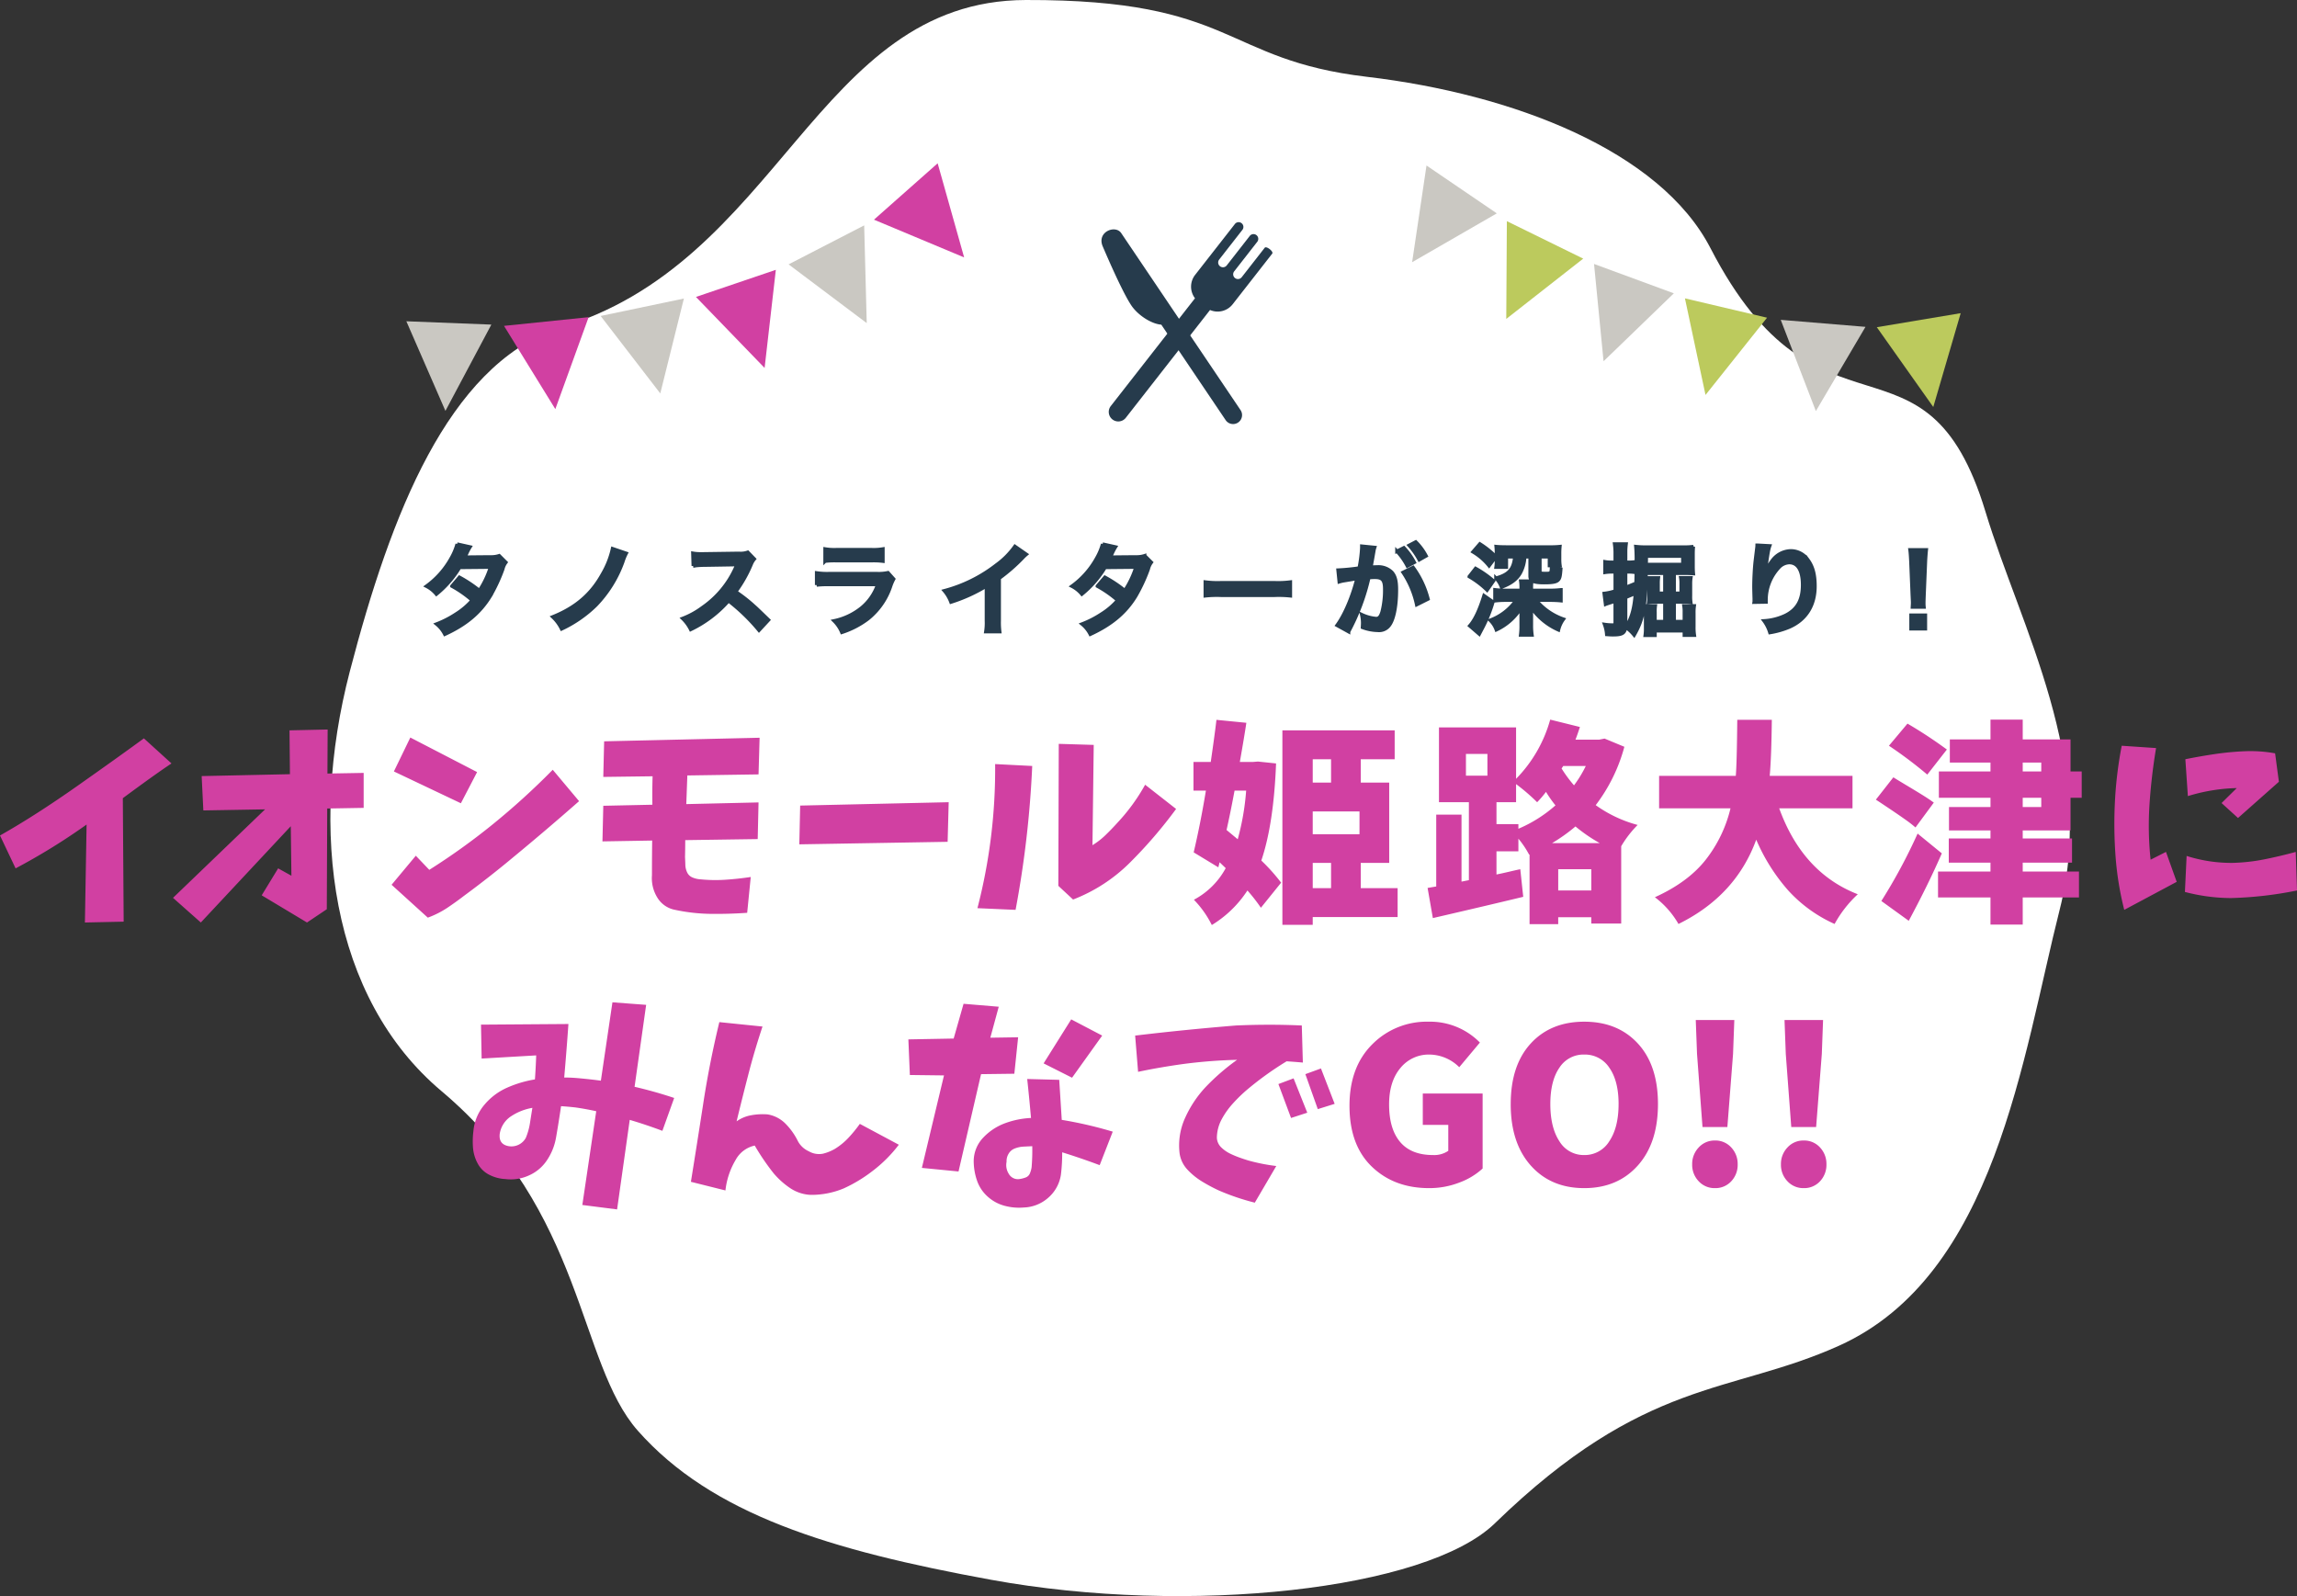
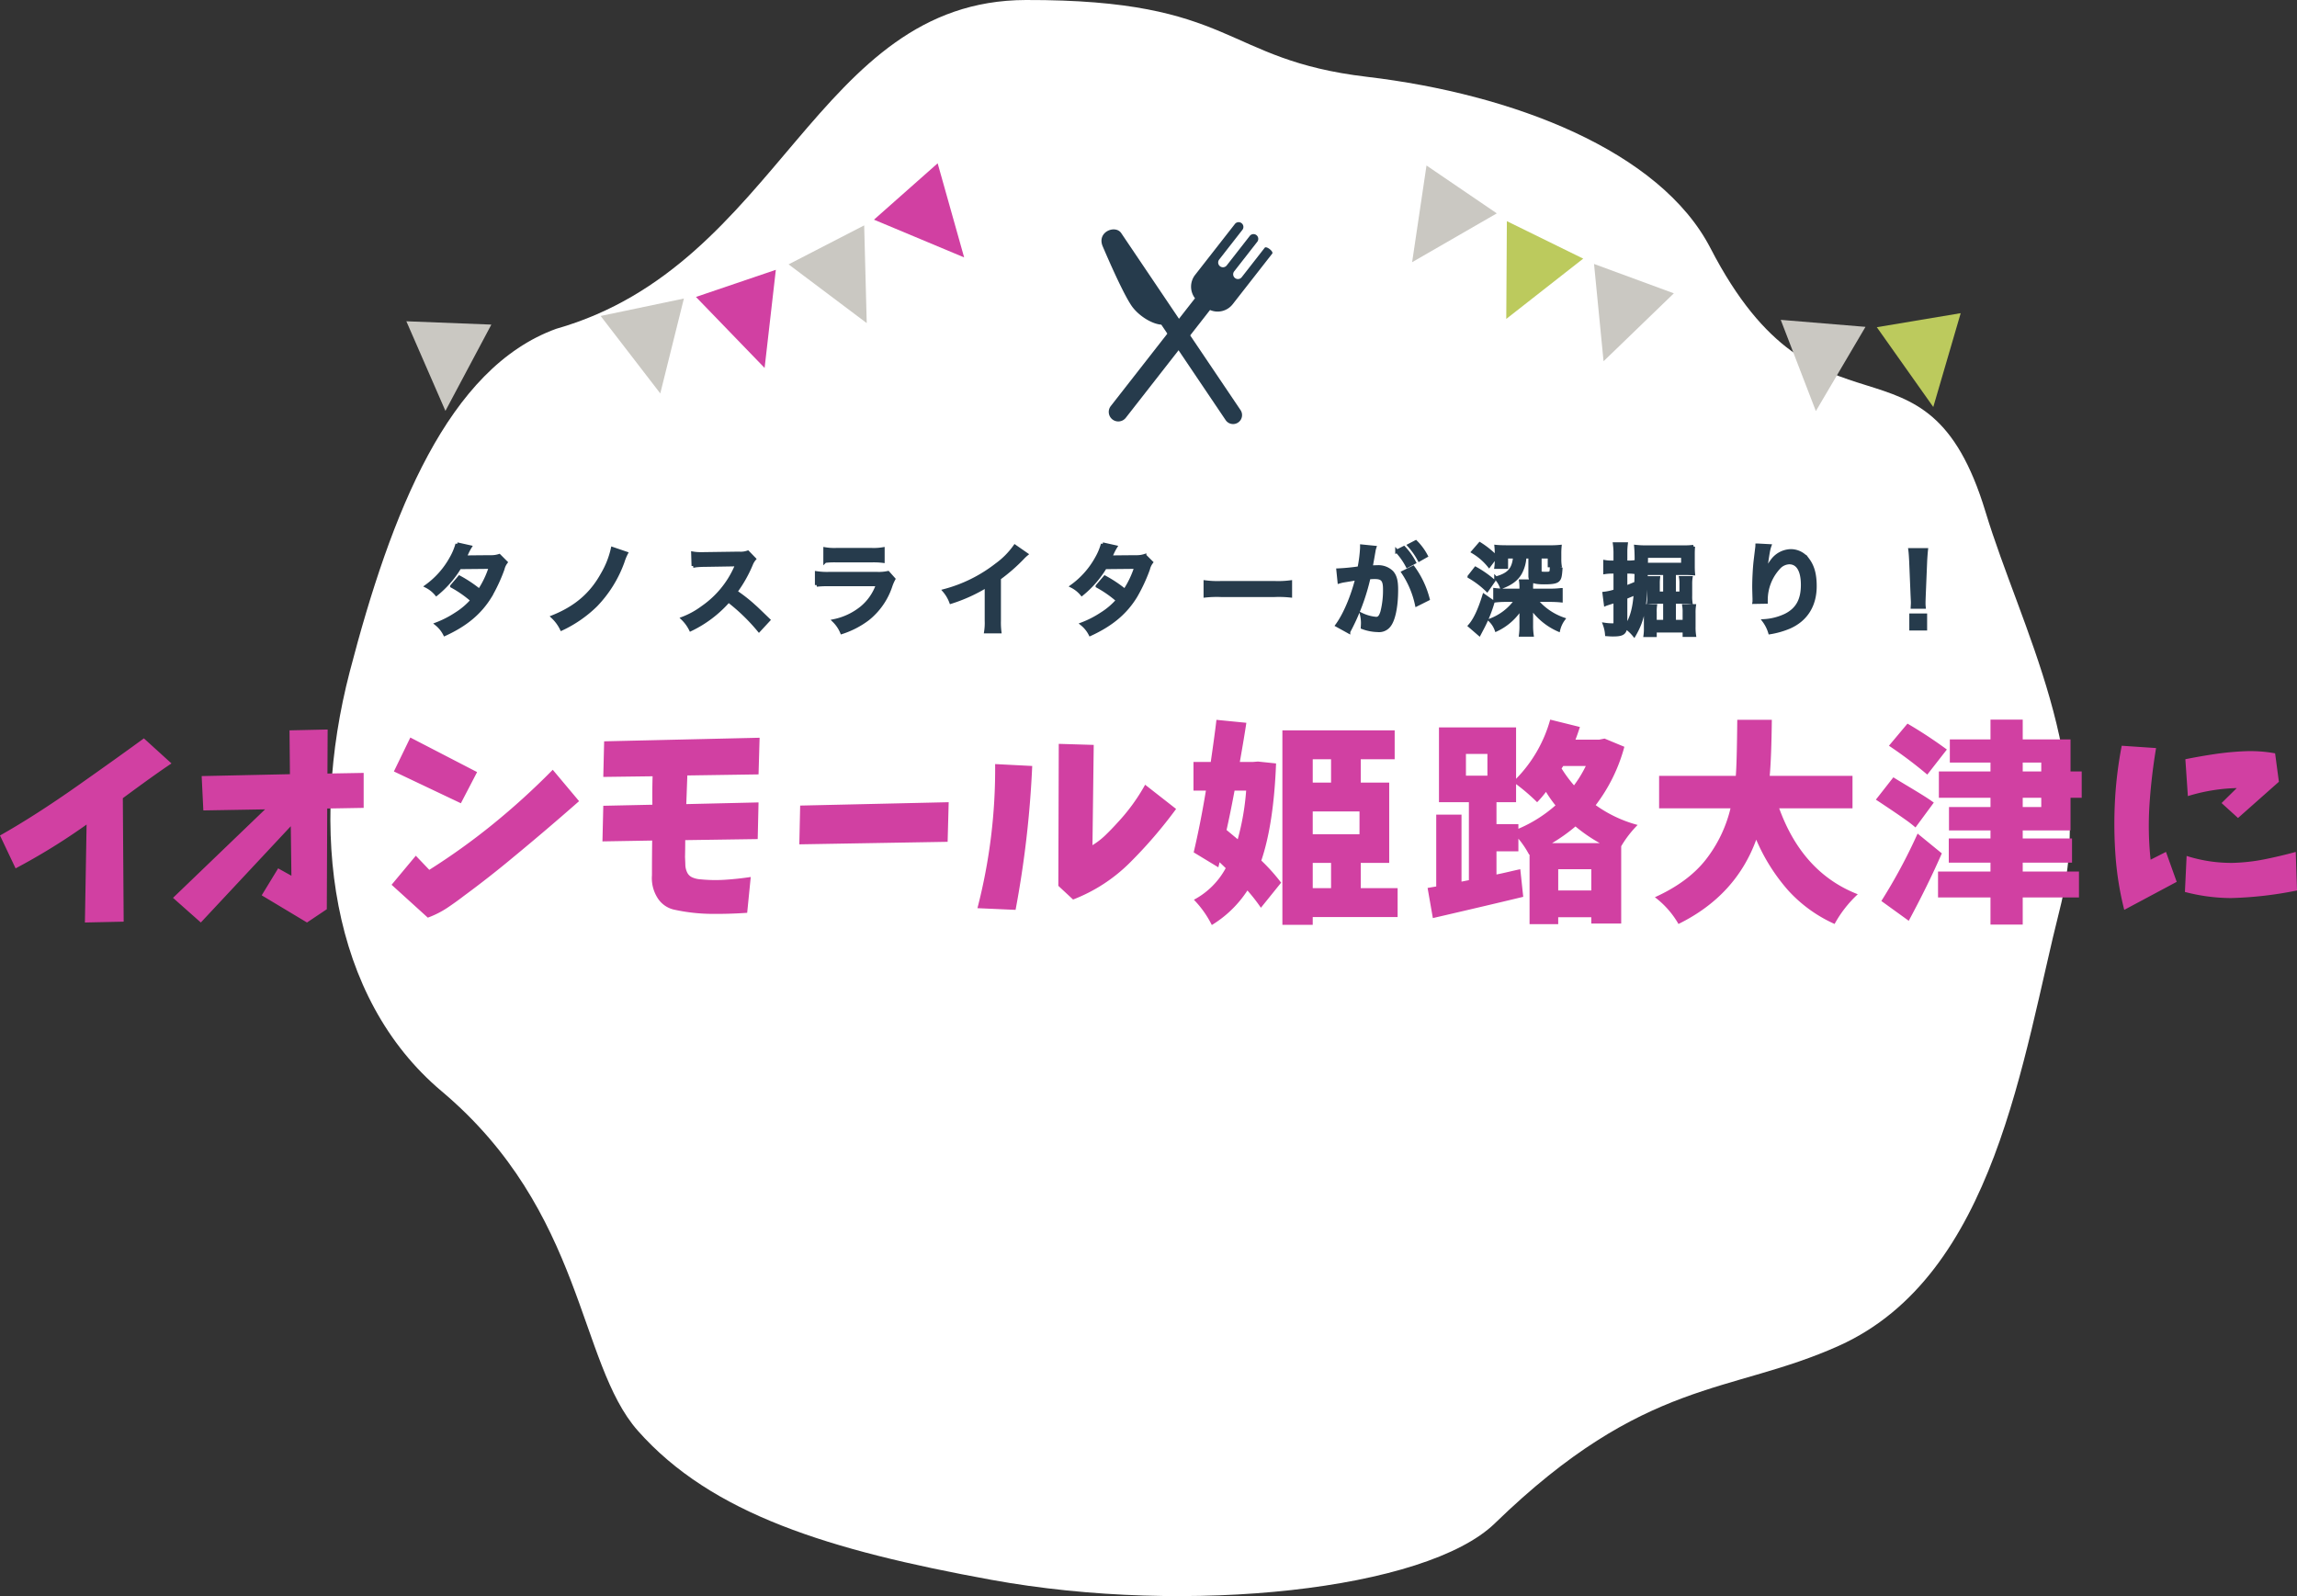
<svg xmlns="http://www.w3.org/2000/svg" width="670.81" height="466.106" viewBox="0 0 670.81 466.106">
  <rect x="0" y="0" width="670.81" height="466.106" fill="#333333" stroke="none" />
  <g id="グループ_1343" data-name="グループ 1343" transform="translate(-289.523 -58.894)">
    <g id="グループ_1313" data-name="グループ 1313">
      <path id="パス_3807" data-name="パス 3807" d="M1704.182,900.539c65.576-18.646,75.6-95.846,137.127-96.018s57.134,17.414,99.662,22.433,85.577,21.518,100.319,50.059c31.808,61.579,62.9,19.536,80.3,76.943,10.269,33.895,32.627,72.93,21.717,116.011s-18.789,106.947-64.487,127.538c-31.848,14.351-56.5,9.129-100.512,51.874-20.077,19.5-89.555,26.983-147.026,16.5-47.359-8.639-81.7-19.172-103.265-43.555-17.536-19.832-15.5-63.967-57.317-99.156-32.431-27.29-38.875-76.158-26.791-122.561s28.729-88.642,60.275-100.067Z" transform="translate(-1252.232 -745.626)" fill="#fff" />
      <g id="グループ_1221" data-name="グループ 1221" transform="translate(16)">
        <g id="グループ_1201" data-name="グループ 1201" transform="matrix(0.766, -0.643, 0.643, 0.766, 386, 157.915)">
          <path id="パス_4124" data-name="パス 4124" d="M788.8,154.876l-6.449-27.81,24.225,5.472Z" transform="translate(-678.093 -68.033)" fill="#cac8c2" style="mix-blend-mode: multiply;isolation: isolate" />
          <path id="パス_4125" data-name="パス 4125" d="M816.5,157.214l-13.086-25.372,24.827-.649Z" transform="translate(-671.671 -66.776)" fill="#d140a2" style="mix-blend-mode: multiply;isolation: isolate" />
          <path id="パス_4126" data-name="パス 4126" d="M763.809,148.091l-2.025-28.771,22.961,8.932Z" transform="translate(-684.36 -70.394)" fill="#d140a2" style="mix-blend-mode: multiply;isolation: isolate" />
          <path id="パス_4127" data-name="パス 4127" d="M741.788,137.387l1.2-28.522L764.878,120.6Z" transform="translate(-690.454 -73.58)" fill="#cac8c2" style="mix-blend-mode: multiply;isolation: isolate" />
-           <path id="パス_4128" data-name="パス 4128" d="M721.542,124.908l4.147-28.245L746.245,110.6Z" transform="translate(-696.624 -77.299)" fill="#d140a2" style="mix-blend-mode: multiply;isolation: isolate" />
          <path id="パス_4129" data-name="パス 4129" d="M702.444,109.2l8.087-27.378,18.387,16.7Z" transform="translate(-702.444 -81.822)" fill="#cac8c2" style="mix-blend-mode: multiply;isolation: isolate" />
        </g>
        <g id="グループ_1220" data-name="グループ 1220" transform="translate(682.107 108.349) rotate(-8)">
          <path id="パス_4124-2" data-name="パス 4124" d="M788.8,154.876l-6.449-27.81,24.225,5.472Z" transform="translate(-678.093 -68.033)" fill="#cac8c2" style="mix-blend-mode: multiply;isolation: isolate" />
          <path id="パス_4125-2" data-name="パス 4125" d="M816.5,157.214l-13.086-25.372,24.827-.649Z" transform="translate(-671.671 -66.776)" fill="#bcca5d" style="mix-blend-mode: multiply;isolation: isolate" />
-           <path id="パス_4126-2" data-name="パス 4126" d="M763.809,148.091l-2.025-28.771,22.961,8.932Z" transform="translate(-684.36 -70.394)" fill="#bcca5d" style="mix-blend-mode: multiply;isolation: isolate" />
          <path id="パス_4127-2" data-name="パス 4127" d="M741.788,137.387l1.2-28.522L764.878,120.6Z" transform="translate(-690.454 -73.58)" fill="#cac8c2" style="mix-blend-mode: multiply;isolation: isolate" />
          <path id="パス_4128-2" data-name="パス 4128" d="M721.542,124.908l4.147-28.245L746.245,110.6Z" transform="translate(-696.624 -77.299)" fill="#bcca5d" style="mix-blend-mode: multiply;isolation: isolate" />
          <path id="パス_4129-2" data-name="パス 4129" d="M702.444,109.2l8.087-27.378,18.387,16.7Z" transform="translate(-702.444 -81.822)" fill="#cac8c2" style="mix-blend-mode: multiply;isolation: isolate" />
        </g>
      </g>
      <g id="グループ_1222" data-name="グループ 1222" transform="translate(-6 7)">
        <path id="パス_4648" data-name="パス 4648" d="M-202.681-20.822a7.613,7.613,0,0,1-2.552.348c-7.076.058-7.076.058-7.54.116a14.451,14.451,0,0,0,.7-1.392,15.279,15.279,0,0,1,.87-1.624l-3.77-.841a17.679,17.679,0,0,1-1.682,4.031,24.931,24.931,0,0,1-7.279,8.265,9.206,9.206,0,0,1,2.9,2.32,30,30,0,0,0,6.786-7.8l9.019-.087a27.707,27.707,0,0,1-3.248,6.844,37.746,37.746,0,0,0-5.829-3.886l-2.2,2.581A32.83,32.83,0,0,1-210.569-7.8a21.052,21.052,0,0,1-4.756,4.031,29.227,29.227,0,0,1-5.655,2.9,9.2,9.2,0,0,1,2.407,2.987c6.177-2.842,10.266-6.264,13.224-11.078a48.642,48.642,0,0,0,3.712-7.975,5.2,5.2,0,0,1,.9-1.943Zm33.089-2.059a25.534,25.534,0,0,1-2.9,7.366C-175.74-9.6-180.264-5.684-187.05-2.958A12.067,12.067,0,0,1-184.469.551a36.182,36.182,0,0,0,10.034-6.96,35.561,35.561,0,0,0,7.83-12.615,15.875,15.875,0,0,1,1.015-2.494Zm45.559,20.822c-3.509-3.393-3.509-3.393-4.234-4.031a44.949,44.949,0,0,0-5.365-4.205,38.407,38.407,0,0,0,4.524-8,5.578,5.578,0,0,1,.928-1.566l-1.914-1.972a6.282,6.282,0,0,1-2.581.319l-10.208.145h-.7a12.691,12.691,0,0,1-2.552-.174l.116,3.712a22.855,22.855,0,0,1,3.161-.232c9.135-.145,9.135-.145,9.6-.174l-.319.754a27.953,27.953,0,0,1-9.744,11.8,23.943,23.943,0,0,1-5.8,3.19A11.633,11.633,0,0,1-146.769.725,34.463,34.463,0,0,0-135.72-7.656a55.748,55.748,0,0,1,8.9,8.613Zm16.5-17.168a22.3,22.3,0,0,1,3.335-.145H-93.96a22.3,22.3,0,0,1,3.335.145v-3.567a16.5,16.5,0,0,1-3.393.2h-10.121a16.5,16.5,0,0,1-3.393-.2Zm18.386,3.364a12.685,12.685,0,0,1-3.277.261h-13.8a20.584,20.584,0,0,1-3.77-.2v3.538a29.5,29.5,0,0,1,3.712-.145h14.123a15.089,15.089,0,0,1-4.669,6.786A18.833,18.833,0,0,1-104.893-1.8a10.1,10.1,0,0,1,2.262,3.364,25.807,25.807,0,0,0,7.6-3.944,20.506,20.506,0,0,0,6.728-9.8,13.075,13.075,0,0,1,.812-1.827Zm37.062-7.685a23.2,23.2,0,0,1-5.394,5.423A42.352,42.352,0,0,1-72.7-10.585,10.908,10.908,0,0,1-70.76-7.279a46.986,46.986,0,0,0,10.353-4.7V-1.769a16.311,16.311,0,0,1-.174,3.132h4.06a21.938,21.938,0,0,1-.145-3.219V-14.239a51.282,51.282,0,0,0,6.844-5.974,11.946,11.946,0,0,1,1.073-1.015Zm37.9,2.726a7.613,7.613,0,0,1-2.552.348c-7.076.058-7.076.058-7.54.116a14.451,14.451,0,0,0,.7-1.392,15.28,15.28,0,0,1,.87-1.624l-3.77-.841a17.679,17.679,0,0,1-1.682,4.031,24.931,24.931,0,0,1-7.279,8.265,9.206,9.206,0,0,1,2.9,2.32,30,30,0,0,0,6.786-7.8l9.019-.087a27.707,27.707,0,0,1-3.248,6.844,37.747,37.747,0,0,0-5.829-3.886l-2.2,2.581A32.83,32.83,0,0,1-22.069-7.8,21.052,21.052,0,0,1-26.825-3.77,29.227,29.227,0,0,1-32.48-.87a9.2,9.2,0,0,1,2.407,2.987C-23.9-.725-19.807-4.147-16.849-8.961a48.641,48.641,0,0,0,3.712-7.975,5.2,5.2,0,0,1,.9-1.943ZM3.509-9.106a31.836,31.836,0,0,1,4.727-.145h15.4a31.836,31.836,0,0,1,4.727.145v-4.031a28.479,28.479,0,0,1-4.7.2H8.207a28.479,28.479,0,0,1-4.7-.2ZM61.277-15.95A27.125,27.125,0,0,1,65.25-6.525l3.306-1.653a26.972,26.972,0,0,0-4.35-9.222Zm-8.526-6.38a6.746,6.746,0,0,1,.232-.9l-3.77-.377v.522a40.793,40.793,0,0,1-.754,5.858,59.561,59.561,0,0,1-6.177.609L42.63-13.2a11.908,11.908,0,0,1,1.189-.29l2.639-.435c.928-.174.928-.174,1.363-.232-1.363,5.394-3.6,10.614-5.829,13.659l3.364,1.856a62.262,62.262,0,0,0,5.916-15.776c.667-.058,1.131-.087,1.74-.087,2.233,0,2.9.783,2.9,3.451a25.768,25.768,0,0,1-.754,6.612c-.435,1.421-.9,1.972-1.74,1.972a12.14,12.14,0,0,1-4.234-1.16,10.892,10.892,0,0,1,.29,2.465c0,.29-.029.725-.058,1.276a13.444,13.444,0,0,0,4.466.87A3.673,3.673,0,0,0,57.1-.319c1.392-1.6,2.233-5.568,2.233-10.556,0-2.639-.377-4.031-1.363-5.133a5.618,5.618,0,0,0-4.292-1.537c-.522,0-.928.029-1.8.058.087-.377.087-.377.174-.87.29-1.566.493-2.755.638-3.6Zm6.728.2a19.573,19.573,0,0,1,3.045,4.321l2.03-1.073a18.794,18.794,0,0,0-3.045-4.263ZM68-20.764a16.771,16.771,0,0,0-3.016-4.089l-1.943,1.015A21.367,21.367,0,0,1,66-19.633ZM98.745-10.7v-.783a11.843,11.843,0,0,1,.116-1.914H95.642a12.309,12.309,0,0,1,.116,1.914v.783H91.176a23.813,23.813,0,0,1-3.074-.174v3.219a25.131,25.131,0,0,1,3.074-.174h3.132a16.154,16.154,0,0,1-7.6,5.858,7.316,7.316,0,0,1,1.8,2.784A16.884,16.884,0,0,0,95.845-5.8c-.087,1.6-.087,1.624-.087,2.291v2.9a20.894,20.894,0,0,1-.145,2.929h3.306a19.464,19.464,0,0,1-.174-2.871V-3.509c0-.754-.029-1.247-.087-2.291a18.957,18.957,0,0,0,8,6.641,8.519,8.519,0,0,1,1.45-3.132,18.042,18.042,0,0,1-8-5.539h4.234c1.015,0,2.146.058,3.045.145v-3.19a26.186,26.186,0,0,1-3.074.174Zm-.377-9.8v5.626c0,1.45,1.015,1.914,4.147,1.914,2.378,0,3.451-.2,4-.725.522-.493.667-1.16.812-3.219a9.18,9.18,0,0,1-2.7-.754c-.029,1.943-.087,2.03-1.769,2.03-1.363,0-1.624-.116-1.624-.667V-20.5h2.784v2.552H107.1a13.052,13.052,0,0,1-.116-1.914V-21.4a20.583,20.583,0,0,1,.087-2.088,27.75,27.75,0,0,1-3.219.116H91.437c-.667,0-1.972-.029-2.2-.058-.522-.029-.522-.029-.783-.058a19.526,19.526,0,0,1,.087,2v2.117a12.9,12.9,0,0,1-.116,1.885h3.016V-20.5H93.9c-.348,3.654-1.682,5.162-5.51,6.235a7.142,7.142,0,0,1,1.624,2.61c2.726-1.015,4.379-2.233,5.452-4.06A10.94,10.94,0,0,0,96.8-20.5Zm-16.675-1.45a17.523,17.523,0,0,1,4.7,4.06l1.972-2.639a25.627,25.627,0,0,0-4.669-3.741Zm-1.1,7.221a26.018,26.018,0,0,1,5.22,3.944l1.856-2.668a30.774,30.774,0,0,0-5.22-3.654Zm4.321,5.568C83.578-4.843,82.215-2,80.736-.348L83.52,2.059,84.448.29a40.685,40.685,0,0,0,3.074-7.627Zm52.809-6.525V-9.86h-1.972v-2.813a11.9,11.9,0,0,1,.087-1.682h-2.871a10.287,10.287,0,0,1,.116,1.827v3.6a13.268,13.268,0,0,1-.087,1.711,16.028,16.028,0,0,1,1.769-.087h2.958V-1.6H134.85V-4.263a10.808,10.808,0,0,1,.087-1.914h-2.958A13.018,13.018,0,0,1,132.1-4.06V.261a13.375,13.375,0,0,1-.116,2.175h2.871V1.1h8.555v1.3h2.929a15.377,15.377,0,0,1-.145-2.494V-4.06a13.018,13.018,0,0,1,.116-2.117h-3.016a10.548,10.548,0,0,1,.116,1.914V-1.6h-2.958V-7.308h2.929a18.514,18.514,0,0,1,1.914.087,12.123,12.123,0,0,1-.087-1.972v-3.335a11.3,11.3,0,0,1,.116-1.856h-2.958a9.091,9.091,0,0,1,.116,1.711V-9.86h-2.03v-5.829h3.277c.9,0,1.566.029,2.32.087-.058-.609-.087-1.247-.087-2.233v-3.393c0-.986.029-1.537.087-2.262a22.2,22.2,0,0,1-3.045.145H132.385a26.725,26.725,0,0,1-3.132-.145c.087.9.145,2.146.145,4.147,0,11.658-.609,15.515-3.074,19.43a11.952,11.952,0,0,1,2.436,2.262c2.581-4.437,3.306-8.178,3.48-18.038Zm-5.452-2.581c0-.638.029-.783.029-1.392v-1.044H142.97v2.436Zm-9.048,2.175v5.568A15.992,15.992,0,0,1,120-9.8l.406,3.161c.348-.145.493-.174,1.45-.493.522-.145.725-.232,1.363-.435v6.206c0,.638-.174.783-.783.783a15.332,15.332,0,0,1-2.32-.174,10.853,10.853,0,0,1,.638,2.929c.841.058,1.247.087,1.8.087,3.016,0,3.712-.551,3.712-3.016V-8.642c.406-.174.406-.174,2.291-.957l-.029-2.871c-1.276.522-1.711.7-2.262.928v-4.553h.928a10.973,10.973,0,0,1,1.479.087v-2.987a10.674,10.674,0,0,1-1.479.087h-.928v-2.378a19.866,19.866,0,0,1,.145-2.958h-3.364a19.316,19.316,0,0,1,.174,2.987v2.349h-.957a10.577,10.577,0,0,1-2.03-.145v3.1a12.97,12.97,0,0,1,2-.145Zm41.441-7.8a6.816,6.816,0,0,1-.087.986l-.435,3.6c-.232,2-.406,5.22-.406,7.569,0,.58.058,2.726.087,3.567v.551a2.255,2.255,0,0,1-.029.377l3.48-.058v-.609a13.9,13.9,0,0,1,3.654-9.367,4.316,4.316,0,0,1,3.132-1.537c2.494,0,3.886,2.32,3.886,6.5,0,4.408-1.537,7.163-4.9,8.874A16.929,16.929,0,0,1,166.692-1.8,11.093,11.093,0,0,1,168.4,1.624,24.732,24.732,0,0,0,174.087,0c4.872-2.146,7.482-6.322,7.482-11.919,0-3.422-.638-5.771-2.088-7.714a6.073,6.073,0,0,0-4.959-2.61,6.923,6.923,0,0,0-5.51,2.958,11.724,11.724,0,0,0-1.827,3.451,6.367,6.367,0,0,1-.174.638h-.087c.058-.7.174-1.682.377-2.9.551-3.857.7-4.611,1.044-5.6ZM213.411-5.829a10.358,10.358,0,0,1-.058-1.218c0-.406,0-.406.058-2.088l.406-9.86c.058-1.247.174-2.755.261-3.538h-4.756c.116.812.2,2.262.261,3.538l.406,9.86c.087,1.74.087,1.74.087,2.059,0,.348-.029.638-.058,1.247Zm.406,6.351V-3.451h-4.205V.522Z" transform="translate(644 235)" fill="#263b4c" stroke="#263b4c" stroke-width="1" />
        <g id="グループ_1265" data-name="グループ 1265" transform="translate(19.957 117.5)">
          <g id="イオンモール姫路大津に_みんなでGO_" data-name="イオンモール姫路大津に みんなでGO " style="isolation: isolate">
            <path id="パス_4650" data-name="パス 4650" d="M44.543-48.48l8.06,7.321q-4.737,3.138-14.212,10.151l.246,36.053-11.32.246.492-28.608a183.067,183.067,0,0,1-20.733,12.8l-4.553-9.6q10.336-5.845,22.61-14.489T44.543-48.48ZM61.907-27.439l-.492-10.028,25.778-.554-.123-12.8,11.136-.246-.062,12.858,10.582-.185v10.213l-10.644.185L97.96,1.415,92.176,5.291,78.949-2.646l4.8-7.875,3.876,2.153-.185-14.458L61.169,5.291l-8.121-7.2,26.886-25.84Zm60.447-21.287,19.5,10.09-4.737,9.105-19.564-9.29Zm1.6,34.515,3.938,4.122a192.73,192.73,0,0,0,18.488-13.258,211.2,211.2,0,0,0,17.565-15.965l7.69,9.167q-9.659,8.49-19.134,16.3-7.075,5.906-14.52,11.382-2.4,1.846-4.891,3.507a27.265,27.265,0,0,1-5.629,2.83l-10.582-9.6Zm55-33.407,45.4-1.046-.308,10.705-20.795.308q-.123,3.322-.308,8.367l21.1-.492L223.8-19.072l-21.164.308q0,2.461-.062,4.922.062,1.107.092,2.276a5.484,5.484,0,0,0,.523,2.215,2.956,2.956,0,0,0,1.6,1.507,6.81,6.81,0,0,0,2.276.523,43.584,43.584,0,0,0,7.321.123q3.691-.246,7.383-.8L220.726,2.461q-5.291.369-10.582.308A52.718,52.718,0,0,1,199.685,1.6a7.673,7.673,0,0,1-5.26-3.691,10.75,10.75,0,0,1-1.507-6.4q0-5.045.062-10.151l-14.52.246.246-10.4,14.335-.308q-.062-4.184.062-8.306l-14.4.185ZM236.2-28.854l43.374-.984-.308,11.566-43.312.738Zm75.52-18.026,10.213.308-.369,29.285a21.619,21.619,0,0,0,3.814-2.953q1.784-1.723,3.445-3.568a55.761,55.761,0,0,0,8.121-11.136l9.044,7.075a133.947,133.947,0,0,1-13.412,15.6A47.755,47.755,0,0,1,315.9-1.415l-4.307-4ZM287.972,1.107a162.038,162.038,0,0,0,5.168-42.082l10.828.554A298.422,298.422,0,0,1,299.108,1.6Zm78.473-34.33h-3.384q-1.23,6.583-2.338,11.5,1.046.861,3.261,2.707A73.772,73.772,0,0,0,366.445-33.223Zm3.445-8.49,5.291.554Q374.5-23.5,370.875-12.8a53.923,53.923,0,0,1,5.783,6.46L370.752.984a49.292,49.292,0,0,0-3.937-5.045,32.6,32.6,0,0,1-10.4,10.09,29.232,29.232,0,0,0-5.229-7.383,22.579,22.579,0,0,0,9.29-9.229L358.693-12.3l-.369,1.477-7.2-4.368q1.969-8.367,3.568-18.026h-3.63V-41.59h5.045q1.23-8.49,1.661-12.3l8.736.861q-.615,4.122-1.907,11.443h3.753Zm16,29.593v7.383h5.353V-12.12Zm5.353-30.27h-5.353v6.829h5.353Zm8.306,15.258H385.887v6.645h13.658ZM410.681-4.737V3.691H385.887V5.968h-8.859V-50.818h32.792v8.429h-9.905v6.829h8.306v23.44h-8.306v7.383Zm46.9.677h9.659v-6.214h-9.659ZM455.793-17.9h13.9a46.376,46.376,0,0,1-7.075-4.86A49.225,49.225,0,0,1,455.793-17.9Zm-9.844-5.537v1.354a39.789,39.789,0,0,0,10.828-6.829,37.131,37.131,0,0,1-2.769-3.937,30.893,30.893,0,0,1-2.584,3.015,57.791,57.791,0,0,0-6.152-5.291v5.291h-5.722v6.4ZM430.63-43.928v6.337h6.275v-6.337Zm35.007,3.507h-6.583l-.492.738a38.973,38.973,0,0,0,3.63,4.922A34.862,34.862,0,0,0,465.637-40.421Zm5.476-8,5.783,2.4a49.038,49.038,0,0,1-8.367,17.042,37.635,37.635,0,0,0,12.243,5.783,31.511,31.511,0,0,0-4.8,6.214V5.6h-8.736V3.753h-9.659v2.03H449.21V-14.581l-.123.062a27.52,27.52,0,0,0-3.138-4.676V-15.5h-6.4v6.768q1.292-.246,3.661-.8t3.292-.738l.861,8.06Q437.213.246,420.971,4l-1.538-8.8,2.522-.431V-26.209h7.383V-6.645l2.153-.431V-29.839h-8.736V-51.68h22.518v15.012a39.84,39.84,0,0,0,9.967-17.288l8.675,2.153q-.8,2.461-1.292,3.691h6.952Zm72.411,20.364h-21.41q6.829,18.826,22.948,25.1a34.238,34.238,0,0,0-6.768,8.675,40.865,40.865,0,0,1-13.566-9.813,55.037,55.037,0,0,1-9.321-14.8Q509.439-2.522,492.7,5.722a25.928,25.928,0,0,0-6.891-7.813q9.659-4.368,14.827-10.92a39.057,39.057,0,0,0,7.26-15.042H487.045v-9.475h22.395q.308-3.63.431-16.365h10.09q-.123,10.89-.615,16.365h24.179Zm27.56-17.165L565.362-37.9a125.217,125.217,0,0,0-11.2-8.429l5.414-6.46A129.157,129.157,0,0,1,571.083-45.22Zm-3.814,15.5-5.353,7.26a36.233,36.233,0,0,0-3.015-2.338q-1.907-1.354-4.8-3.292t-3.753-2.492l5.106-6.521q.861.554,3.691,2.246t4.86,2.953Q566.038-30.639,567.269-29.716Zm-4.737,9.044,7.075,5.783q-4,9.167-9.659,19.688l-8-5.783A159.475,159.475,0,0,0,562.531-20.672Zm30.7-10.459v2.707h5.414v-2.707Zm0-10.274v2.584h5.414v-2.584ZM607.2-21.595H593.232v2.338h14.4v7.075h-14.4V-9.6h16.427V-2.03H593.232V5.906h-9.413V-2.03H568.5V-9.6h15.319v-2.584H571.637v-7.075h12.182v-2.338H571.7v-6.829h12.12v-2.707H568.745v-7.69h15.073v-2.584H571.945v-6.768h11.874v-5.783h9.413v5.783H607.2v9.352h3.261v7.69H607.2Zm14.948-24.732,10.028.677q-1.354,8.121-1.907,16.3a94.074,94.074,0,0,0,.308,16.3l4.491-2.276L638.2-6.583,622.883,1.6a90.781,90.781,0,0,1-2.553-15.812,128.121,128.121,0,0,1-.154-16.119A116.707,116.707,0,0,1,622.145-46.327Zm18.58,3.938q4.245-.861,8.613-1.507a83.939,83.939,0,0,1,8.767-.831,40.088,40.088,0,0,1,8.829.615l1.107,8.306L656.106-25.225l-4.8-4.368,4.43-4.368a52.483,52.483,0,0,0-14.273,2.338Zm.369,28.239a42.95,42.95,0,0,0,13.474,2.03,54.611,54.611,0,0,0,9.29-1.046q4.614-.923,9.105-2.153l.369,11.259a110.026,110.026,0,0,1-19.38,2.215A53.973,53.973,0,0,1,640.6-3.63Z" transform="translate(273.044 198.5)" fill="#d140a2" />
-             <path id="パス_4649" data-name="パス 4649" d="M5.414-46.881l25.532-.185q-.554,7.875-1.23,15.627,1.969,0,4.061.185,3.445.308,6.645.738L43.8-53.4l9.844.738L50.265-28.731q5.845,1.354,11.566,3.261l-3.445,9.6q-4.737-1.784-9.536-3.2L45.158,7.075,35.007,5.783l4.061-27.378q-3.076-.677-6.091-1.107-2.215-.246-4.184-.369-.677,4.676-1.477,9.229A17,17,0,0,1,24.7-7.321,12.206,12.206,0,0,1,19.38-2.83a12.713,12.713,0,0,1-6.829,1.046A11.467,11.467,0,0,1,7.813-3.045,7.787,7.787,0,0,1,4.43-6.368a11.53,11.53,0,0,1-1.354-4.614,23.742,23.742,0,0,1,.123-4.83,13.715,13.715,0,0,1,3.2-7.66,18.225,18.225,0,0,1,6.675-5.014,33.059,33.059,0,0,1,8.09-2.4q.246-3.445.369-7.014L5.6-36.976Zm13.1,33.038a18.727,18.727,0,0,0,1.2-4.276q.338-2.184.708-4.46a16.2,16.2,0,0,0-6.091,2.369,7.508,7.508,0,0,0-3.445,5.2q-.369,3.138,2.707,3.63A4.8,4.8,0,0,0,18.519-13.843Zm56.5-33.776,12.612,1.292q-1.969,5.906-3.568,11.813-2.092,8-4,15.873a10.555,10.555,0,0,1,4.276-1.784,18.579,18.579,0,0,1,4.768-.246,9.555,9.555,0,0,1,5.322,2.8,19.332,19.332,0,0,1,3.538,5.014,6.679,6.679,0,0,0,3.168,2.953,5.951,5.951,0,0,0,4.153.708,13.323,13.323,0,0,0,3.445-1.384,19.07,19.07,0,0,0,4-3.261,39.785,39.785,0,0,0,3.322-4.061l11.382,6.091a39.85,39.85,0,0,1-7.66,7.66A42.4,42.4,0,0,1,111.318.954a24.494,24.494,0,0,1-9.659,1.876,11.635,11.635,0,0,1-6-2,23.651,23.651,0,0,1-4.768-4.276,68.6,68.6,0,0,1-5.537-8.121,8.339,8.339,0,0,0-5.537,4.122A22.164,22.164,0,0,0,76.8,1.538L66.714-.984Q68.5-12.059,70.22-23.194,72.066-35.437,75.019-47.619Zm55.209,5.045,13.228-.246,2.892-10.151,10.274.861-2.461,9.044,8.121-.123-1.107,10.644-9.721.123L144.87-4,134.165-5.045l6.46-27.009-9.967-.123Zm47.558-5.845,9.044,4.737-8.8,12.3-8.306-4.184ZM164.927-31.008l9.352.246.738,11.689a118.459,118.459,0,0,1,14.889,3.445l-3.814,9.782Q180.677-7.875,175.14-9.6a50.073,50.073,0,0,1-.369,6.521,11.05,11.05,0,0,1-3.722,6.768,11.322,11.322,0,0,1-7.106,2.83A16.148,16.148,0,0,1,158.252,6,11.922,11.922,0,0,1,153.3,3.261a11.053,11.053,0,0,1-3.076-4.737,17.6,17.6,0,0,1-.923-5.6,10,10,0,0,1,2.861-6.891,16.732,16.732,0,0,1,6.368-4.153,25.314,25.314,0,0,1,7.506-1.507Q165.542-25.286,164.927-31.008Zm1.292,25.717a60.056,60.056,0,0,0,.185-6.091q-1.354.062-2.584.123a8.137,8.137,0,0,0-2.461.523,3.545,3.545,0,0,0-1.876,1.569,4.143,4.143,0,0,0-.584,2.338,4.772,4.772,0,0,0,.677,3.568,3.046,3.046,0,0,0,3.076,1.477,8.134,8.134,0,0,0,1.815-.461,2.134,2.134,0,0,0,1.261-1.23A7.23,7.23,0,0,0,166.219-5.291Zm75.758-14.335-3.691-9.905,4.43-1.661,4,10.028Zm7.813-2.584-3.63-10.213,4.553-1.661,4,10.336ZM196.449-43.682q14.4-1.723,29.47-2.953,9.782-.431,19.2,0l.308,10.828q-2.03-.185-4.737-.369a92.322,92.322,0,0,0-12,8.675,44.984,44.984,0,0,0-3.845,3.814A23.165,23.165,0,0,0,221.7-19.2a11.666,11.666,0,0,0-1.384,5.353,4.159,4.159,0,0,0,1.292,2.83A10.016,10.016,0,0,0,224.1-9.259a27.554,27.554,0,0,0,2.676,1.138q1.354.492,2.769.923a54.44,54.44,0,0,0,8.121,1.6L231.395,5.106a67.723,67.723,0,0,1-10.521-3.568,48.607,48.607,0,0,1-4.891-2.615,20.287,20.287,0,0,1-4.245-3.445,8.777,8.777,0,0,1-2.307-4.768,19.4,19.4,0,0,1,1.6-10.336,33,33,0,0,1,5.875-8.89,63.641,63.641,0,0,1,9.321-8.09,146,146,0,0,0-15.565,1.2q-6.952.954-13.351,2.307ZM282.3.861q-10.213,0-16.734-6.275t-6.521-17.78q0-11.32,6.645-17.934a22.368,22.368,0,0,1,16.427-6.614,20.4,20.4,0,0,1,15.012,6.091l-6.029,7.2a12.507,12.507,0,0,0-8.613-3.691,10.654,10.654,0,0,0-8.583,3.938q-3.292,3.938-3.292,10.644,0,7.137,3.23,10.951T283.466-8.8a7.273,7.273,0,0,0,4.43-1.23V-17.6h-7.444v-9.167h17.473v21.9a20.449,20.449,0,0,1-6.768,4.091A24.181,24.181,0,0,1,282.3.861Zm23.832-24.548q0-11.32,5.845-17.688T327.6-47.742q9.782,0,15.658,6.368t5.875,17.688q0,11.382-5.906,17.965T327.6.861q-9.721,0-15.6-6.583T306.128-23.687Zm31.5,0q0-6.768-2.707-10.613a8.5,8.5,0,0,0-7.321-3.845,8.352,8.352,0,0,0-7.26,3.845q-2.646,3.845-2.646,10.613,0,6.829,2.646,10.859A8.255,8.255,0,0,0,327.6-8.8a8.4,8.4,0,0,0,7.321-4.03Q337.628-16.857,337.628-23.687Zm24.508,6.706-1.6-21.349-.369-9.905h11.259l-.369,9.905L369.4-16.98ZM365.767.861a6.281,6.281,0,0,1-4.737-2,6.9,6.9,0,0,1-1.907-4.953,6.927,6.927,0,0,1,1.907-4.922,6.236,6.236,0,0,1,4.737-2.03,6.209,6.209,0,0,1,4.768,2.03,6.99,6.99,0,0,1,1.876,4.922,6.961,6.961,0,0,1-1.876,4.953A6.255,6.255,0,0,1,365.767.861ZM388.06-16.98l-1.6-21.349-.369-9.905H397.35l-.369,9.905L395.32-16.98ZM391.69.861a6.281,6.281,0,0,1-4.737-2,6.9,6.9,0,0,1-1.907-4.953,6.927,6.927,0,0,1,1.907-4.922,6.236,6.236,0,0,1,4.737-2.03,6.209,6.209,0,0,1,4.768,2.03,6.99,6.99,0,0,1,1.876,4.922,6.961,6.961,0,0,1-1.876,4.953A6.255,6.255,0,0,1,391.69.861Z" transform="translate(410.622 280.5)" fill="#d140a2" />
          </g>
        </g>
      </g>
      <g id="グループ_1261" data-name="グループ 1261" transform="translate(-245.224 -233.516) rotate(-9)">
        <path id="パス_4634" data-name="パス 4634" d="M47.2,7.651,40.2,16a1.391,1.391,0,1,1-2.131-1.788l7-8.348A1.391,1.391,0,1,0,42.94,4.074l-7,8.348A1.391,1.391,0,1,1,33.8,10.634l7-8.348A1.391,1.391,0,1,0,38.677.5L26.6,14.888a5.579,5.579,0,0,0-.251,6.792L.651,52.307a2.783,2.783,0,0,0,4.263,3.577l25.7-30.628a5.579,5.579,0,0,0,6.645-1.427L49.334,9.44C49.828,8.851,47.7,7.063,47.2,7.651Z" transform="matrix(0.993, 0.122, -0.122, 0.993, 789.962, 488.344)" fill="#263b4c" />
        <path id="パス_4635" data-name="パス 4635" d="M.549,5.28C2.8,9.321,7.872,18.232,10.675,21.572c2.216,2.64,6.37,4.738,9.281,4.654l21.6,25.746a2.621,2.621,0,0,0,4.016-3.37L23.857,22.72,5.512.858C3.562-1.466-1.7,1.239.549,5.28Z" transform="matrix(0.966, 0.259, -0.259, 0.966, 790.073, 488.659)" fill="#263b4c" />
      </g>
    </g>
  </g>
</svg>